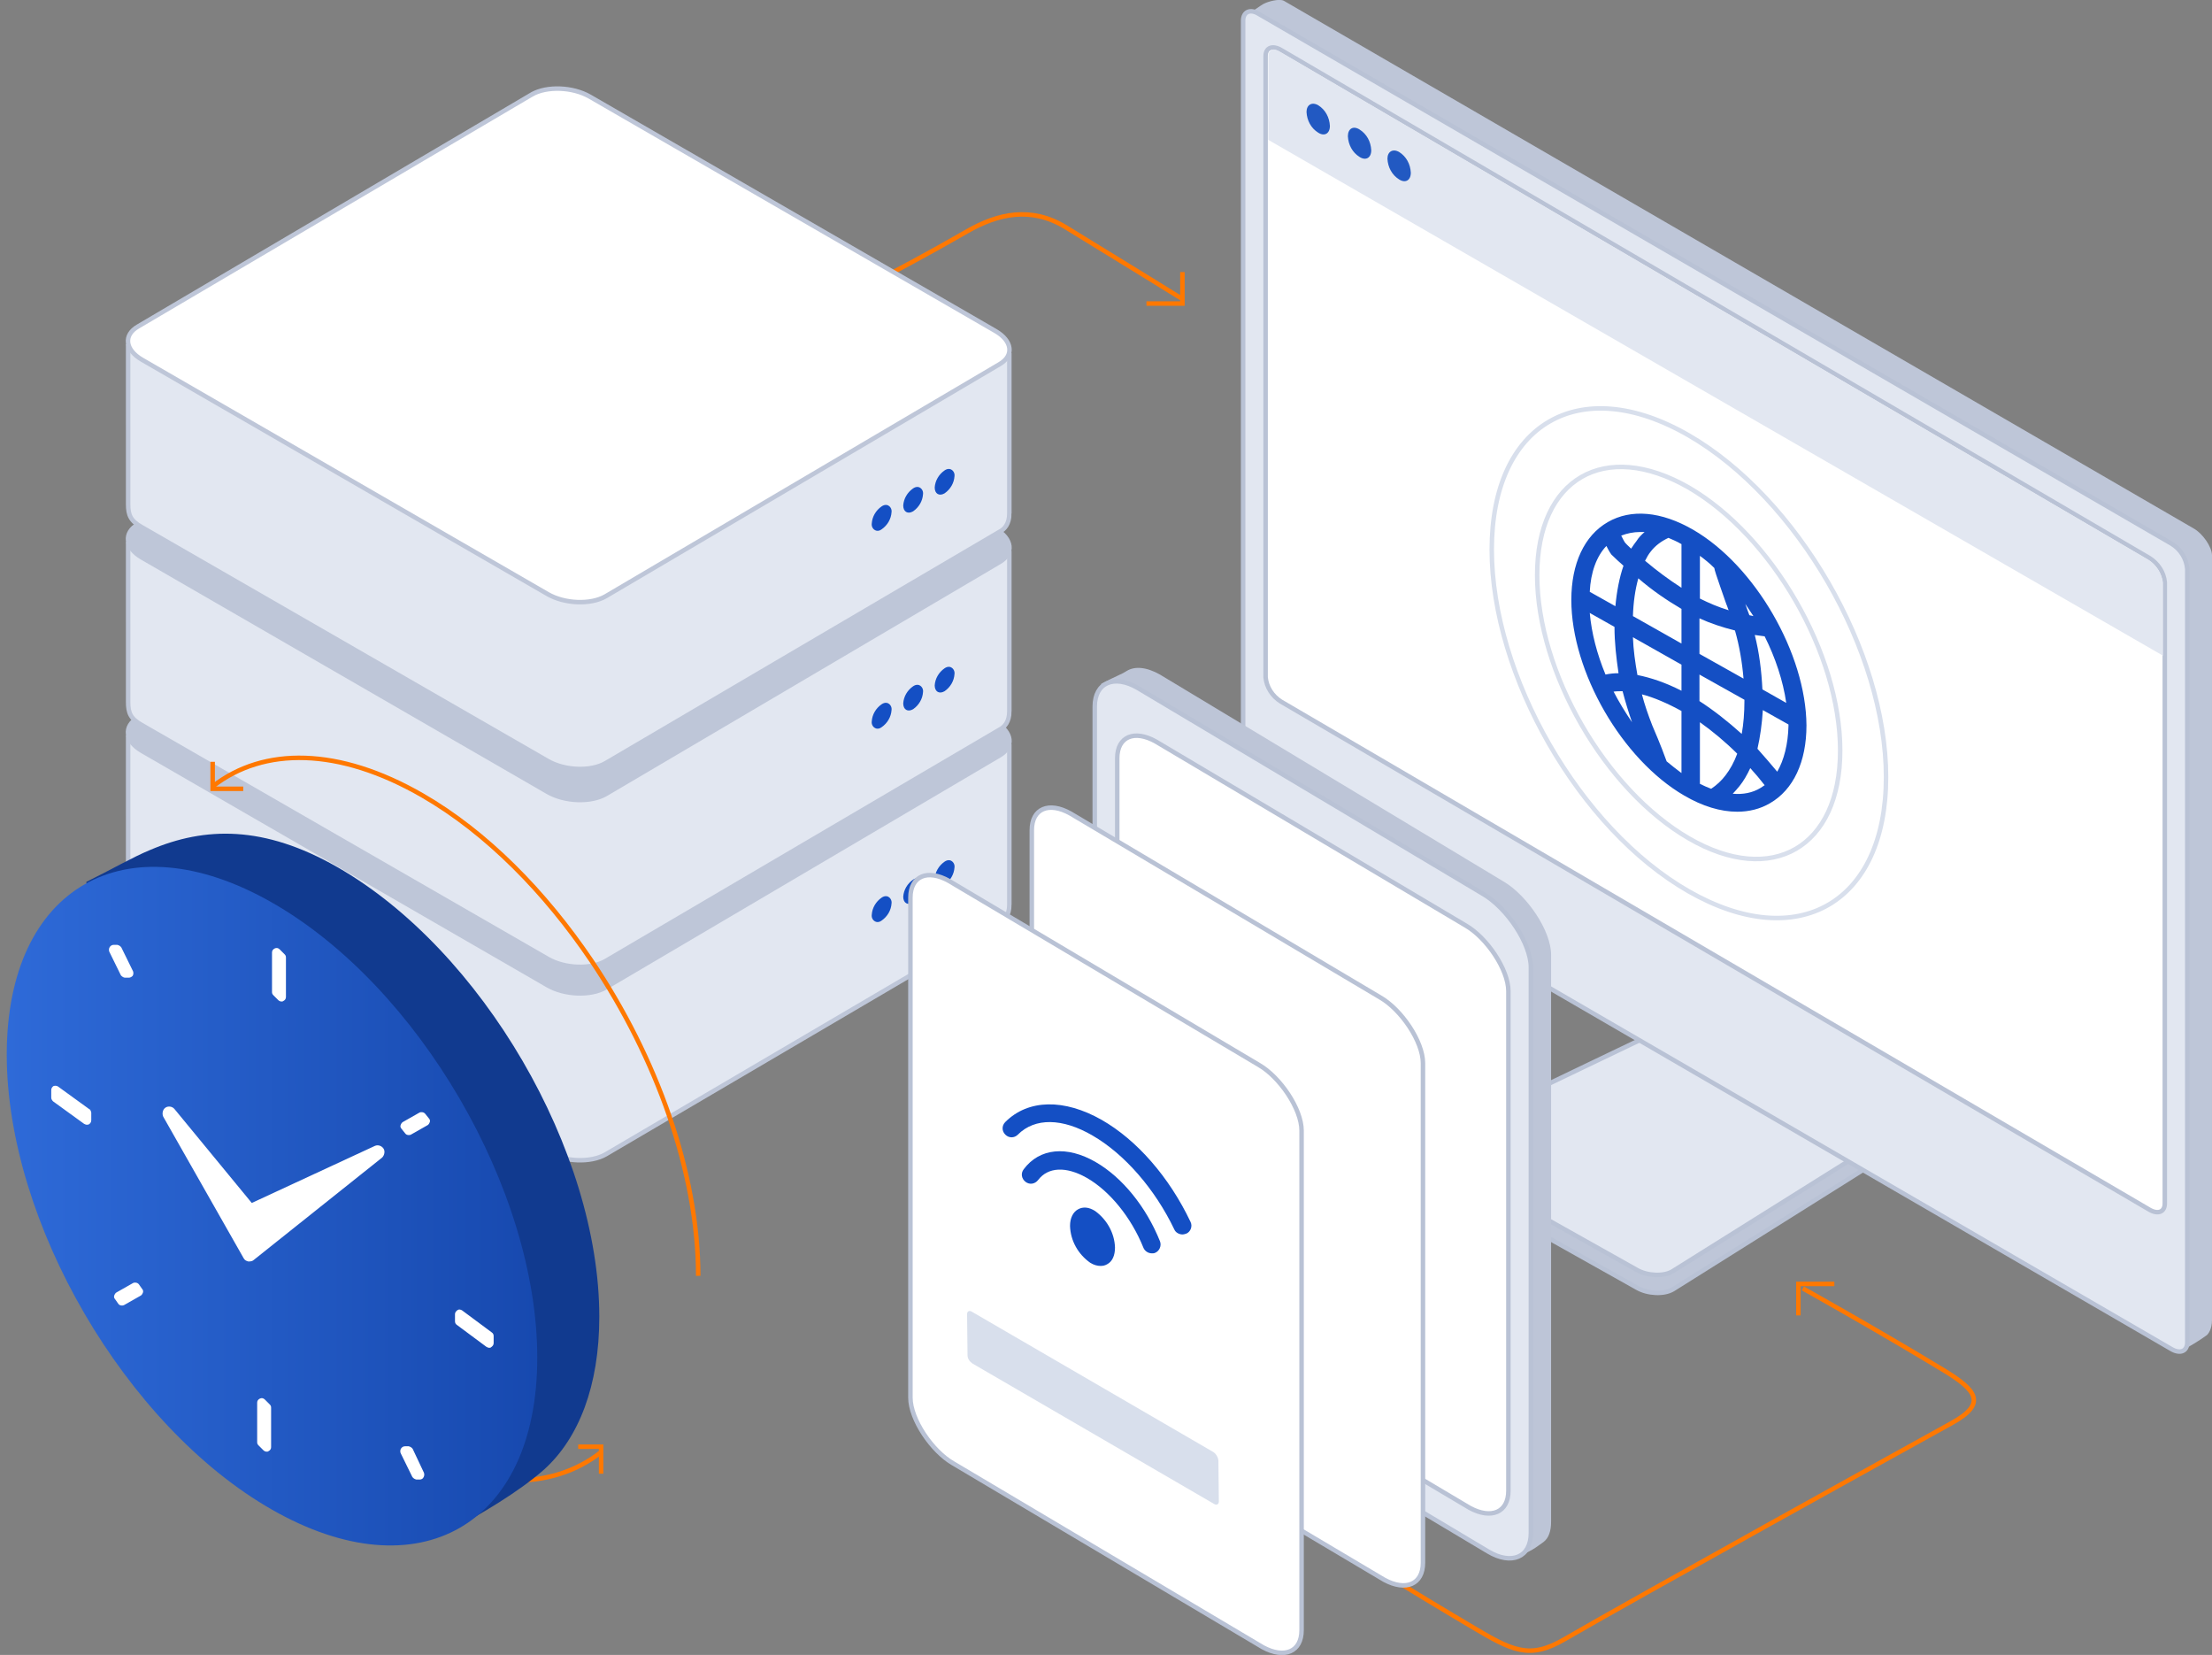
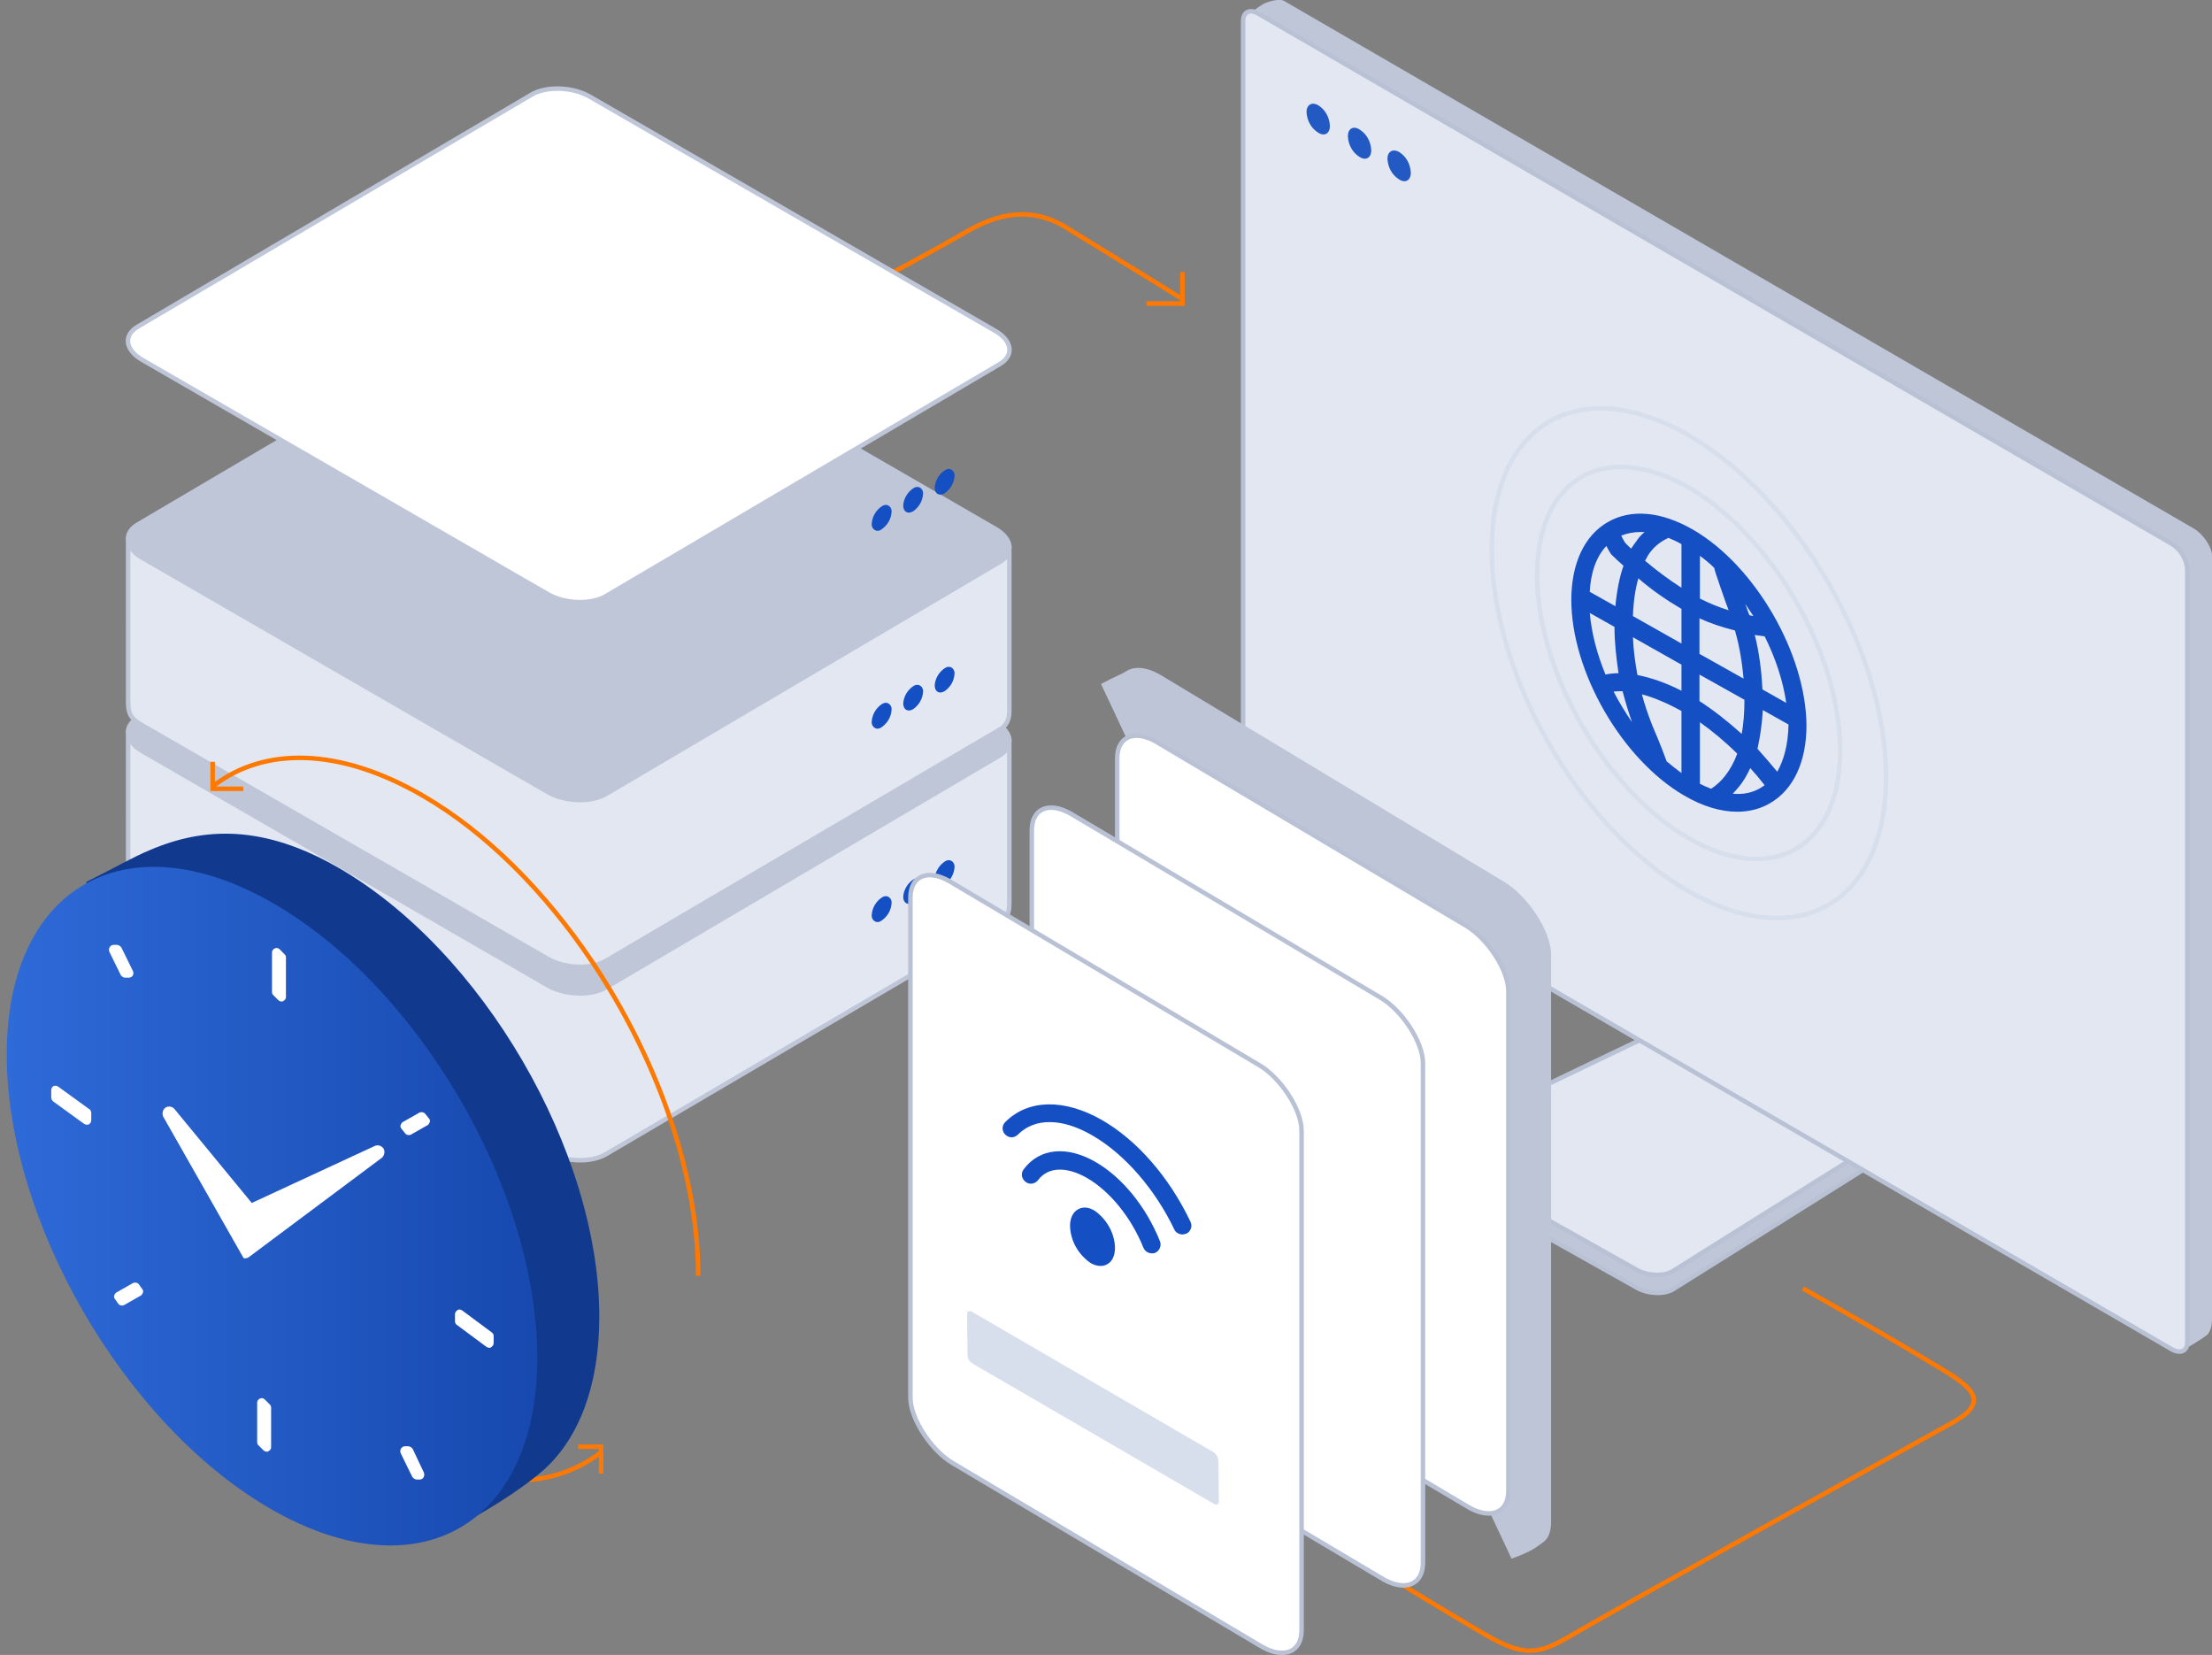
<svg xmlns="http://www.w3.org/2000/svg" viewBox="0 0 492 368">
  <rect x="0" y="0" width="492" height="368" fill="#808080" stroke="none" />
  <g fill="none" stroke="#FF7800">
    <path stroke-dasharray="207" d="M401 286.5s16.3 9.1 31 18c7.8 4.7 10 7.6 2 12-8.7 4.8-69.8 38.6-86 48-7.9 4.6-11.6 2.6-21-3-12.7-7.5-28-17-28-17" />
-     <path stroke-dasharray="16" d="M400 292.5v-7h8" />
    <path stroke-dasharray="90" d="M183 68.5s15-7.2 32-17c7.1-4.1 14.4-5.6 22-1 14.4 8.8 26 16 26 16" />
    <path stroke-dasharray="16" d="M263 60.5v7h-8" />
  </g>
  <g fill-rule="evenodd" clip-rule="evenodd">
    <g>
      <path fill="#E2E7F1" stroke="#BEC6D8" d="M224.5 201.2c0 2.3-1.1 3.5-2.1 4l-87.7 51.5c-3.3 1.9-9.1 1.7-12.9-.5l-90.3-52c-2.5-1.4-3-2.7-3-5.1V164l196 2v35.2z" />
      <path fill="#BEC6D8" stroke="#BEC6D8" d="M118.3 108l-87.6 51.6c-3.3 1.9-2.9 5.2.9 7.4l90.2 52.1c3.8 2.2 9.6 2.4 12.9.5l87.6-51.6c3.3-1.9 2.9-5.2-.9-7.4l-90.2-52.1c-3.8-2.2-9.6-2.4-12.9-.5z" />
      <path fill="#144FC4" d="M196.1 199.6c-1.3.9-2.1 2.3-2.2 3.8-.1.7.3 1.4 1 1.6.4.1.8 0 1.2-.3 1.3-.9 2.1-2.3 2.2-3.8.1-.7-.3-1.4-1-1.6-.5-.1-.9.1-1.2.3zm7-4c-1.3.9-2.1 2.3-2.2 3.8 0 1.4 1 2 2.2 1.3 1.3-.9 2.1-2.3 2.2-3.8.1-.7-.3-1.4-1-1.6-.5-.1-.9.1-1.2.3zm7-4c-1.3.9-2.1 2.3-2.2 3.8 0 1.4 1 2 2.2 1.3 1.3-.9 2.1-2.3 2.2-3.8.1-.7-.3-1.4-1-1.6-.5-.1-.9.1-1.2.3z" />
    </g>
    <g>
      <path fill="#E2E7F1" stroke="#BEC6D8" d="M224.5 158.2c0 2.3-1.1 3.5-2.1 4l-87.7 51.5c-3.3 1.9-9.1 1.7-12.9-.5l-90.3-52c-2.5-1.4-3-2.7-3-5.1V121l196 2v35.2z" />
      <path fill="#BEC6D8" stroke="#BEC6D8" d="M118.3 65l-87.6 51.6c-3.3 1.9-2.9 5.2.9 7.4l90.2 52.1c3.8 2.2 9.6 2.4 12.9.5l87.6-51.6c3.3-1.9 2.9-5.2-.9-7.4l-90.2-52.1c-3.8-2.2-9.6-2.4-12.9-.5z" />
      <path fill="#144FC4" d="M196.1 156.6c-1.3.9-2.1 2.3-2.2 3.8-.1.7.3 1.4 1 1.6.4.1.8 0 1.2-.3 1.3-.9 2.1-2.3 2.2-3.8.1-.7-.3-1.4-1-1.6-.5-.1-.9.1-1.2.3zm7-4c-1.3.9-2.1 2.3-2.2 3.8 0 1.4 1 2 2.2 1.3 1.3-.9 2.1-2.3 2.2-3.8.1-.7-.3-1.4-1-1.6-.5-.1-.9.1-1.2.3zm7-4c-1.3.9-2.1 2.3-2.2 3.8 0 1.4 1 2 2.2 1.3 1.3-.9 2.1-2.3 2.2-3.8.1-.7-.3-1.4-1-1.6-.5-.1-.9.1-1.2.3z" />
    </g>
    <g>
-       <path fill="#E2E7F1" stroke="#BEC6D8" d="M224.5 114.2c0 2.3-1.1 3.5-2.1 4l-87.7 51.5c-3.3 1.9-9.1 1.7-12.9-.5l-90.3-52c-2.5-1.4-3-2.7-3-5.1V77l196 2v35.2z" />
      <path fill="#fff" stroke="#BEC6D8" d="M118.3 21L30.7 72.6c-3.3 1.9-2.9 5.2.9 7.4l90.2 52.1c3.8 2.2 9.6 2.4 12.9.5L222.3 81c3.3-1.9 2.9-5.2-.9-7.4l-90.2-52.1c-3.8-2.2-9.6-2.4-12.9-.5z" />
      <path fill="#144FC4" d="M196.1 112.6c-1.3.9-2.1 2.3-2.2 3.8-.1.7.3 1.4 1 1.6.4.1.8 0 1.2-.3 1.3-.9 2.1-2.3 2.2-3.8.1-.7-.3-1.4-1-1.6-.5-.1-.9.1-1.2.3zm7-4c-1.3.9-2.1 2.3-2.2 3.8 0 1.4 1 2 2.2 1.3 1.3-.9 2.1-2.3 2.2-3.8.1-.7-.3-1.4-1-1.6-.5-.1-.9.1-1.2.3zm7-4c-1.3.9-2.1 2.3-2.2 3.8 0 1.4 1 2 2.2 1.3 1.3-.9 2.1-2.3 2.2-3.8.1-.7-.3-1.4-1-1.6-.5-.1-.9.1-1.2.3z" />
    </g>
  </g>
  <g>
    <path fill="#BEC6D8" fill-rule="evenodd" stroke="#B9C2D5" d="M318 254.7l78-34.4c2-1.2 5.6-1 7.9.3l39.1 16.6c2.4 1.4 2.6 3.4.6 4.6l-71.5 44.9c-2 1.2-5.6 1-7.9-.3L320 261.6c-1.1-.5-1.9-1.5-2.1-2.7.1-.8.1-2.7.1-4.2z" clip-rule="evenodd" />
    <path fill="#E2E7F1" fill-rule="evenodd" stroke="#B9C2D5" d="M319.4 253l76.6-36.7c2-1.2 5.6-1 8 .3l39.1 16.6c2.4 1.4 2.6 3.4.6 4.6L372 282.7c-2 1.2-5.6 1-7.9-.3l-44.2-24.8c-2.3-1.3-2.6-3.4-.5-4.6z" clip-rule="evenodd" />
    <path fill="#BEC6D8" fill-rule="evenodd" d="M285.6.2l202.3 117.3c2 1.1 4.1 4.1 4.1 6v170c0 2-.8 3.2-1.3 3.5-1.8 1.3-3.7 2.4-5.7 3.5-1.1-4.6-208-297-208-297 .6-.2 3.7-2.6 4.4-2.8.6-.3 3.2-1.1 4.2-.5z" clip-rule="evenodd" />
    <path fill="#E2E7F1" fill-rule="evenodd" stroke="#B9C2D5" d="M280 3.1l203 117.8c2 1.2 3.3 3.3 3.5 5.6v172c0 2-1.6 2.6-3.5 1.5L280 182.2c-2-1.2-3.3-3.3-3.5-5.6V4.6c0-2 1.6-2.7 3.5-1.5z" clip-rule="evenodd" />
    <g fill-rule="evenodd" clip-rule="evenodd">
-       <path fill="#fff" stroke="#B9C2D5" d="M284.9 11.1l193.2 113c1.9 1.2 3.2 3.2 3.4 5.4v138.1c0 1.9-1.5 2.5-3.4 1.4L284.9 156c-1.9-1.2-3.2-3.2-3.4-5.4V12.5c0-1.9 1.5-2.5 3.4-1.4z" />
      <path fill="#E2E7F1" d="M477.9 124.5l-193.2-113c-.5-.3-1-.5-1.4-.5-.2 0-.4 0-.6.2-.5.3-.6.9-.6 1.3v18.6l199 114.7v-16.3c-.3-2-1.5-3.9-3.2-5z" />
      <path fill="#2259C2" d="M293.2 23.4c1.6 1 2.5 2.7 2.6 4.6 0 1.7-1.2 2.4-2.6 1.5-1.6-1-2.5-2.7-2.6-4.6 0-1.6 1.2-2.3 2.6-1.5zm9.2 5.4c1.6 1 2.5 2.7 2.6 4.6 0 1.7-1.2 2.4-2.6 1.5-1.6-1-2.5-2.7-2.6-4.6 0-1.7 1.2-2.4 2.6-1.5zm8.8 5c1.6 1 2.5 2.7 2.6 4.6 0 1.7-1.2 2.4-2.6 1.5-1.6-1-2.5-2.7-2.6-4.6 0-1.6 1.2-2.3 2.6-1.5z" />
    </g>
    <path fill="none" stroke="#D8DFEC" d="M375.6 96.8c24.2 14 43.9 48 43.9 76s-19.6 39.3-43.9 25.4-43.8-48-43.8-76 19.5-39.4 43.8-25.4z" />
    <path fill="none" stroke="#D8DFEC" d="M375.6 108.4c18.6 10.8 33.7 37 33.7 58.5s-15.1 30.3-33.7 19.5-33.7-37-33.7-58.5 15-30.2 33.7-19.5z" />
    <path fill="#144FC4" d="M376.6 117.8c-7.1-4.1-13.8-4.7-19-1.7s-8.1 9.2-8.1 17.3c0 16 11.3 35.5 25.1 43.5 4.1 2.4 8.1 3.6 11.8 3.6 2.6 0 5.1-.6 7.3-1.9 5.2-3 8.1-9.2 8.1-17.3-.1-15.9-11.4-35.5-25.2-43.5zm15.4 35.5c-.2-4.1-.7-8.2-1.7-12.1.7.1 1.5.2 2.2.3 2.4 4.8 4.1 9.9 4.8 14.8l-5.3-3zm-4 2.5c0 2.7-.2 5.2-.6 7.4-3.1-2.8-6.3-5.3-9.4-7.3V150l10 5.6v.2zm-4.2 16.6c-.9 1.2-2 2.2-3.2 3-.8-.3-1.7-.7-2.5-1.1v-13.7c2.8 2 5.7 4.4 8.3 7-.7 1.9-1.6 3.5-2.6 4.8zm-30.2-36.1l5.5 3.1c0 3.5.4 6.9.9 10.3-1 0-2 .1-2.9.3-1.9-4.6-3.1-9.2-3.5-13.7zm17.5-16.7c.9.4 1.9.8 2.9 1.4v9.7c-2.8-1.8-5.5-3.8-8.1-6 .4-.8.8-1.5 1.3-2.1 1-1.3 2.4-2.3 3.9-3zm11.5 10.8c1.1 3.1 1.3 3.8 1.4 4 .2.4.3.9.5 1.3-2.3-.7-4.4-1.6-6.4-2.6v-9.5c1.1.8 2.2 1.7 3.2 2.7 0 .3.7 2.4 1.3 4.1zm5.6 3.9l1.8 2.7c-.3-.1-.6-.1-.9-.2-.3-.8-.6-1.6-.9-2.5zm-14.2 1.1v7.7l-10.8-6.1c.1-3.1.5-5.9 1.2-8.4 3 2.6 6.2 4.8 9.6 6.8zm0 12.4v5.8c-3.5-1.8-6.8-2.9-9.8-3.5-.5-2.8-.9-5.6-1-8.4l10.8 6.1zm-13.1 5.9c.6 2.3 1.3 4.6 2.1 6.9-1.5-2.2-2.9-4.5-4.1-6.8.6-.1 1.3-.1 2-.1zm6.6 7.6c-.9-2.3-1.7-4.6-2.3-6.9 2.7.7 5.7 2 8.8 3.7v13.8c-1.1-.8-2.2-1.7-3.3-2.6-.4-1.1-1.3-3.6-3.2-8zm10.5-15.9v-7.9c2.4 1.1 5.1 2 7.9 2.7 1 3.5 1.6 7.1 1.9 10.7l-9.8-5.5zm-12.2-27.1c-.7.6-1.3 1.2-1.8 2-.4.5-.8 1.1-1.2 1.7-.5-.5-1-.9-1.4-1.4-.2-.3-.5-.9-.7-1.3 0-.1-.1-.1-.1-.2 1.3-.5 2.7-.8 4.2-.8h1zm-8.5 3.1c.7 1.4.9 1.6 1.1 1.9.9.9 1.8 1.7 2.7 2.5-.9 2.6-1.5 5.7-1.8 9l-5.7-3.2c.2-4.3 1.5-7.9 3.7-10.2zm28.1 55.1c.5-.5 1-1.1 1.5-1.7.9-1.1 1.7-2.5 2.4-4 1.1 1.2 2.2 2.5 3.2 3.8l-.9.6c-1.8 1.1-3.9 1.5-6.2 1.3zm9.9-4.9c-1.4-1.7-2.9-3.4-4.4-5.1.6-2.6 1-5.5 1.2-8.6l5.7 3.2v.3c-.1 4.1-1 7.6-2.5 10.2z" />
  </g>
  <g fill-rule="evenodd" clip-rule="evenodd">
    <path fill="#BDC5D7" d="M345 338.4V212.3c0-5.3-5.3-13.2-10.6-16.3L258 150c-3-1.7-5.6-1.9-7.4-.8-1.4.9-2.2 1-5.7 2.9l91.3 194.5c4.9-1.8 5.2-2.4 7.1-3.7 1.2-.9 1.7-2.5 1.7-4.5z" />
-     <path fill="#E2E7F1" stroke="#B9C2D5" d="M340.5 340.9V215.1c0-5.3-5.3-13.2-10.6-16.3L253.1 153c-5.3-3.1-9.6-1.2-9.6 4.1v125.8c0 5.3 5.3 13.2 10.6 16.2L331 345c5.2 3.1 9.5 1.3 9.5-4.1z" />
    <path fill="#fff" stroke="#B9C2D5" d="M335.5 331.5V220.4c0-4.8-4.8-11.9-9.5-14.6l-68.9-40.9c-4.8-2.7-8.6-1.1-8.6 3.7v111.2c0 4.8 4.8 11.9 9.5 14.6l68.9 40.9c4.8 2.6 8.6 1 8.6-3.8z" />
  </g>
  <g>
    <path fill="#fff" fill-rule="evenodd" stroke="#B9C2D5" d="M316.5 347.5V236.4c0-4.8-4.8-11.9-9.5-14.6l-68.9-40.9c-4.8-2.7-8.6-1.1-8.6 3.7v111.2c0 4.8 4.8 11.9 9.5 14.6l68.9 40.9c4.8 2.6 8.6 1 8.6-3.8z" clip-rule="evenodd" />
  </g>
  <g>
    <path fill="#fff" fill-rule="evenodd" stroke="#B9C2D5" d="M289.5 362.5V251.4c0-4.8-4.8-11.9-9.5-14.6l-68.9-40.9c-4.8-2.7-8.6-1.1-8.6 3.7v111.2c0 4.8 4.8 11.9 9.5 14.6l68.9 40.9c4.8 2.6 8.6 1 8.6-3.8z" clip-rule="evenodd" />
    <path fill="#D8DFEC" fill-rule="evenodd" d="M271 324.7l.1 9.2c0 .6-.5.9-1.1.5l-53.7-31.2c-.6-.4-1.1-1.1-1.1-1.8l-.1-9.2c0-.6.5-.9 1.1-.5l53.7 31.2c.6.4 1 1.1 1.1 1.8z" clip-rule="evenodd" />
    <g fill="#144FC4">
      <path d="M264.8 271.7c-4.7-9.9-11.9-18.2-19.8-22.7-8.3-4.7-16.3-4.6-21.4.5-.8.8-.8 2 0 2.8s2 .8 2.8 0c3.8-3.8 9.9-3.7 16.6.2 7.1 4.1 13.9 11.9 18.2 20.9.3.7 1.1 1.1 1.8 1.1.3 0 .6-.1.9-.2.9-.4 1.4-1.6.9-2.6z" />
      <path d="M243.7 258.4c-6.4-3.7-12.5-3.1-16 1.6-.7.9-.5 2.1.4 2.8s2.1.5 2.8-.4c2.2-2.9 6.2-3.1 10.8-.5 5.1 2.9 9.9 8.8 12.6 15.5.3.8 1.1 1.3 1.9 1.3.2 0 .5 0 .7-.1 1-.4 1.5-1.6 1.1-2.6-3.1-7.7-8.4-14.2-14.3-17.6z" />
      <path d="M243.6 269.3c-1.4-.9-2.7-1-3.8-.4s-1.8 1.9-1.8 3.7c.1 3.3 1.8 6.3 4.5 8.2.8.5 1.6.7 2.3.7.5 0 1-.1 1.5-.4 1.1-.6 1.7-1.9 1.7-3.7-.1-3.2-1.8-6.2-4.4-8.1z" />
    </g>
  </g>
  <g fill="none" stroke="#FF7800">
    <path stroke-dasharray="178" d="M133.7 322.9c-11.2 8.8-27.9 8.7-46.6-2.1-14.2-8.3-27.2-21.5-37.6-36.9-14.4-21.5-23.7-47.3-23.7-70.2" />
    <path stroke-dasharray="16" d="M133.7 327.7v-6h-5.1" />
  </g>
  <g>
    <path fill="#113A8F" fill-rule="evenodd" d="M75 192.8c32.2 18.4 58.3 63.2 58.3 100 0 15.4-4.6 27-12.2 33.9-5.6 5-14.3 10.1-21.4 13.9-28.4-36-75.2-88.3-80.5-144.5 5.3-2.6 10.3-5.5 14.2-7.1 12.2-5.2 25.3-5.5 41.6 3.8z" clip-rule="evenodd" />
    <path fill="url(#a)" fill-rule="evenodd" d="M60.5 200.7c32.6 18.6 59 63.9 59 101.2s-26.4 52.4-59 33.8-59-64-59-101.2 26.4-52.4 59-33.8z" clip-rule="evenodd" />
-     <path fill="#fff" d="M85.3 255.4c-.4-.6-1.2-.9-1.9-.6L56 267.5l-17.2-20.9c-.5-.6-1.4-.7-2-.3s-.8 1.3-.5 2l17.9 31.5c.2.4.6.6 1 .7h.3c.3 0 .7-.1.9-.3L85 257.4c.5-.5.7-1.4.3-2z" />
+     <path fill="#fff" d="M85.3 255.4c-.4-.6-1.2-.9-1.9-.6L56 267.5l-17.2-20.9c-.5-.6-1.4-.7-2-.3s-.8 1.3-.5 2l17.9 31.5h.3c.3 0 .7-.1.9-.3L85 257.4c.5-.5.7-1.4.3-2z" />
    <g fill="#fff">
      <path d="M30.9 285.6c-.3-.4-.9-.5-1.3-.3l-3.7 2.1c-.2.1-.4.4-.5.7s0 .6.2.8l.7 1c.2.3.5.4.8.4.2 0 .3 0 .5-.1l3.7-2.1c.2-.1.4-.4.5-.7s0-.6-.2-.8l-.7-1zM27.8 217.4h.9c.3 0 .6-.2.8-.4.2-.3.2-.7.1-1l-2.6-5.3c-.2-.3-.5-.5-.9-.6h-.8c-.4 0-.7.2-.9.5s-.2.7-.1 1l2.6 5.3c.3.3.6.5.9.5zM58.9 311.2c-.3-.3-.7-.4-1.1-.2s-.6.5-.6.9v8.8c0 .3.1.5.3.7l1.1 1.1c.2.2.5.3.7.3.1 0 .3 0 .4-.1.4-.2.6-.5.6-.9V313c0-.3-.1-.5-.3-.7l-1.1-1.1zM19.8 246.6l-6.9-5c-.3-.2-.7-.2-1-.1-.3.2-.5.5-.5.9v1.7c0 .3.2.6.4.8l6.9 5c.2.1.4.2.6.2s.3 0 .5-.1c.3-.2.5-.5.5-.9v-1.7c-.1-.4-.2-.7-.5-.8zM109.4 296.3l-6.6-4.9c-.3-.2-.7-.3-1-.1s-.6.5-.6.9v1.6c0 .3.1.6.4.8l6.6 4.9c.2.1.4.2.6.2s.3 0 .4-.1c.3-.2.6-.5.6-.9v-1.6c0-.3-.1-.6-.4-.8zM94.6 247.7c-.3-.4-.9-.5-1.3-.3l-3.7 2.1c-.2.1-.4.4-.5.7s0 .6.2.8l.8 1c.2.3.5.4.8.4.2 0 .3 0 .5-.1l3.7-2.1c.2-.1.4-.4.5-.7s0-.6-.2-.8l-.8-1zM62.2 211.1c-.3-.3-.7-.4-1.1-.2s-.6.5-.6.9v8.8c0 .3.1.5.3.7l1.1 1.1c.2.2.5.3.7.3.1 0 .3 0 .4-.1.4-.2.6-.5.6-.9v-8.8c0-.3-.1-.5-.3-.7l-1.1-1.1zM91.8 322.2c-.2-.3-.5-.5-.9-.6h-.8c-.4 0-.7.2-.9.5s-.2.7-.1 1l2.6 5.3c.2.3.5.5.9.6h.8c.3 0 .7-.2.8-.5.2-.3.2-.7.1-1l-2.5-5.3z" />
    </g>
  </g>
  <g fill="none" stroke="#FF7800">
    <path stroke-dasharray="178" d="M47.4 174.8c11.2-8.7 27.9-8.7 46.6 2.1 14.2 8.2 27.2 21.4 37.6 36.8 14.4 21.4 23.7 47.1 23.7 70" />
    <path stroke-dasharray="16" d="M47.3 169.4v6h6.8" />
  </g>
  <linearGradient id="a" x1="1.5" x2="119.5" y1="99.791" y2="99.791" gradientTransform="matrix(1 0 0 -1 0 368)" gradientUnits="userSpaceOnUse">
    <stop offset="0" stop-color="#2E6AD8" />
    <stop offset="1" stop-color="#1749AF" />
  </linearGradient>
</svg>